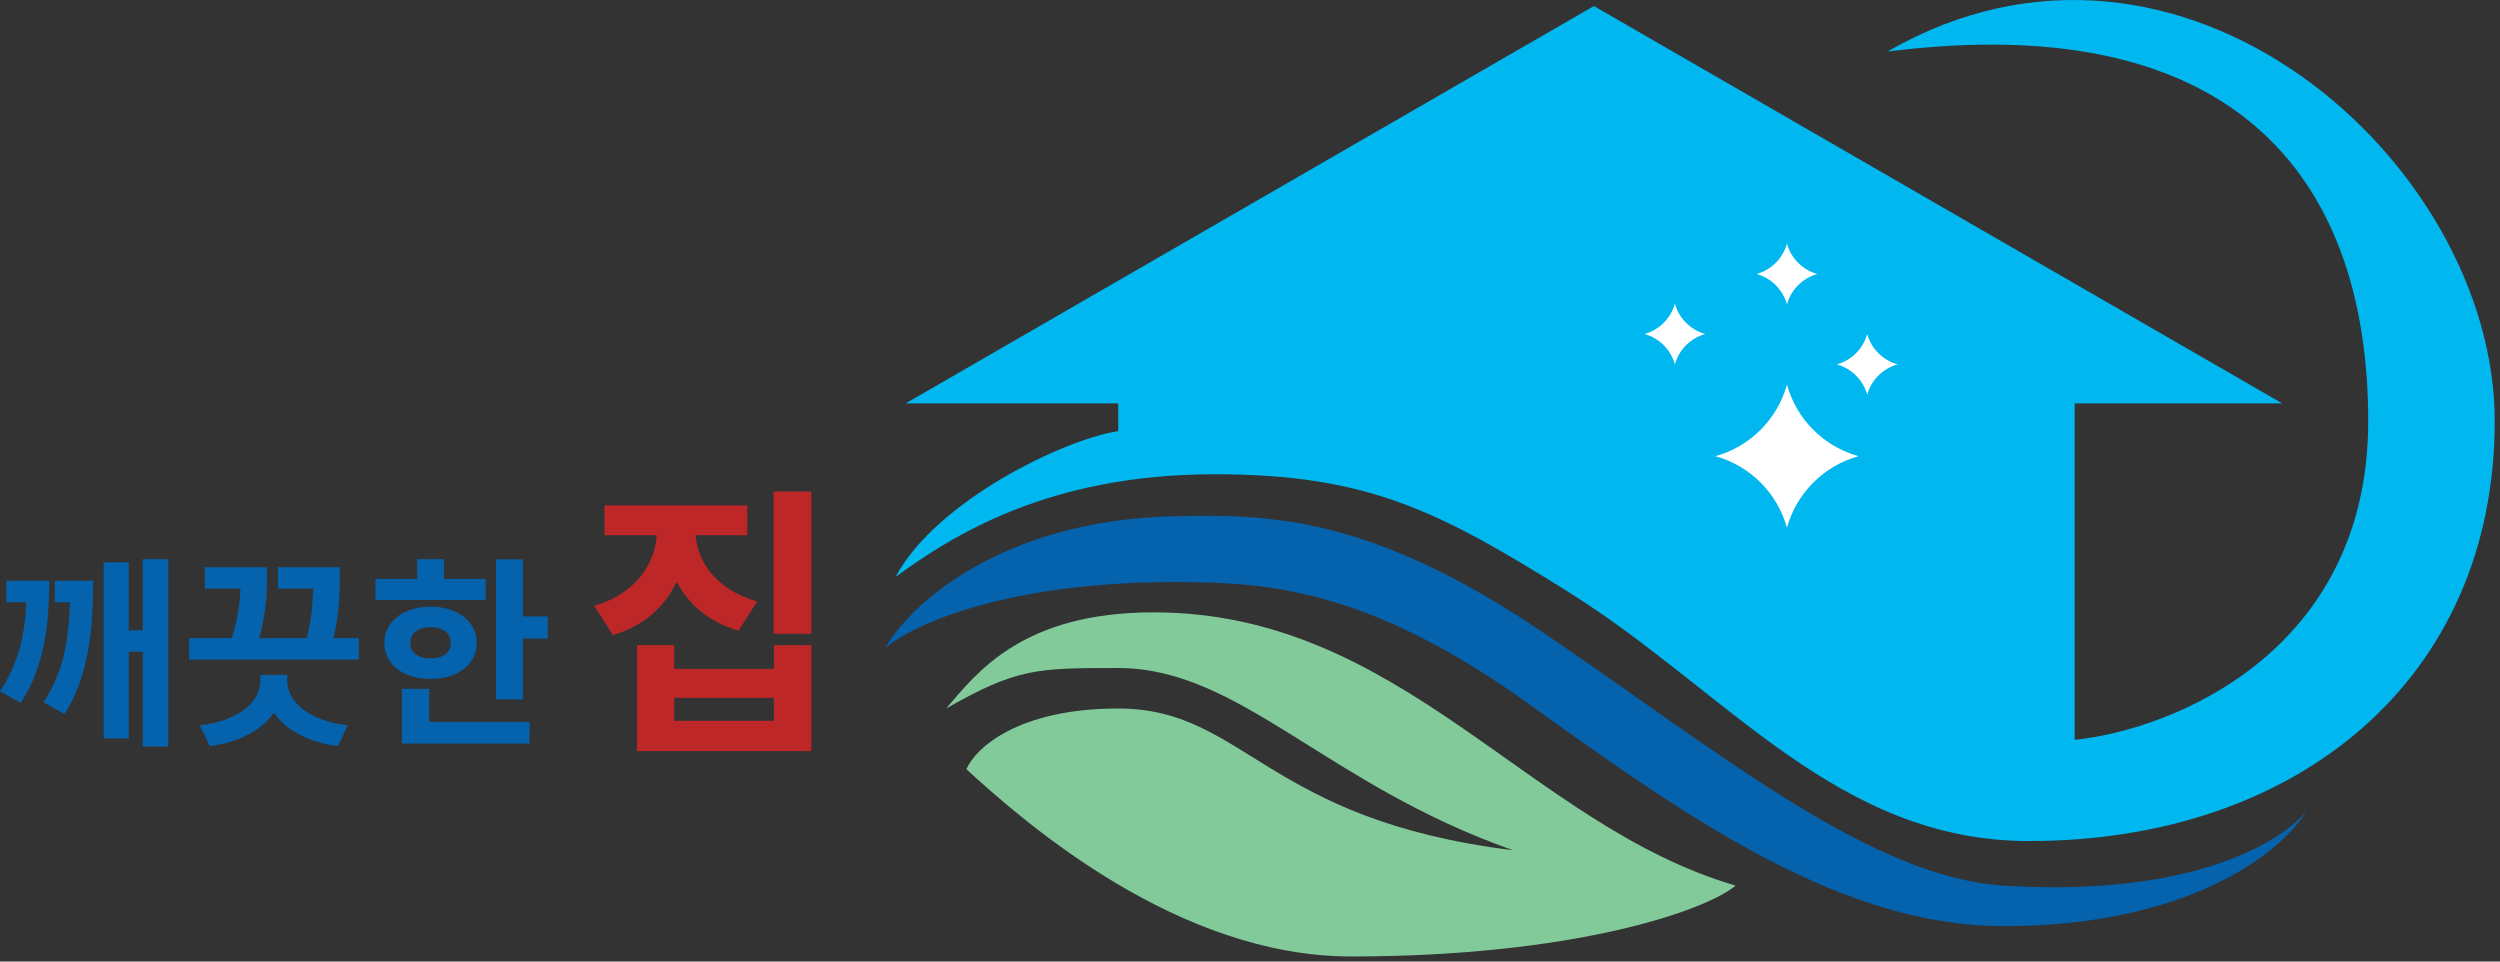
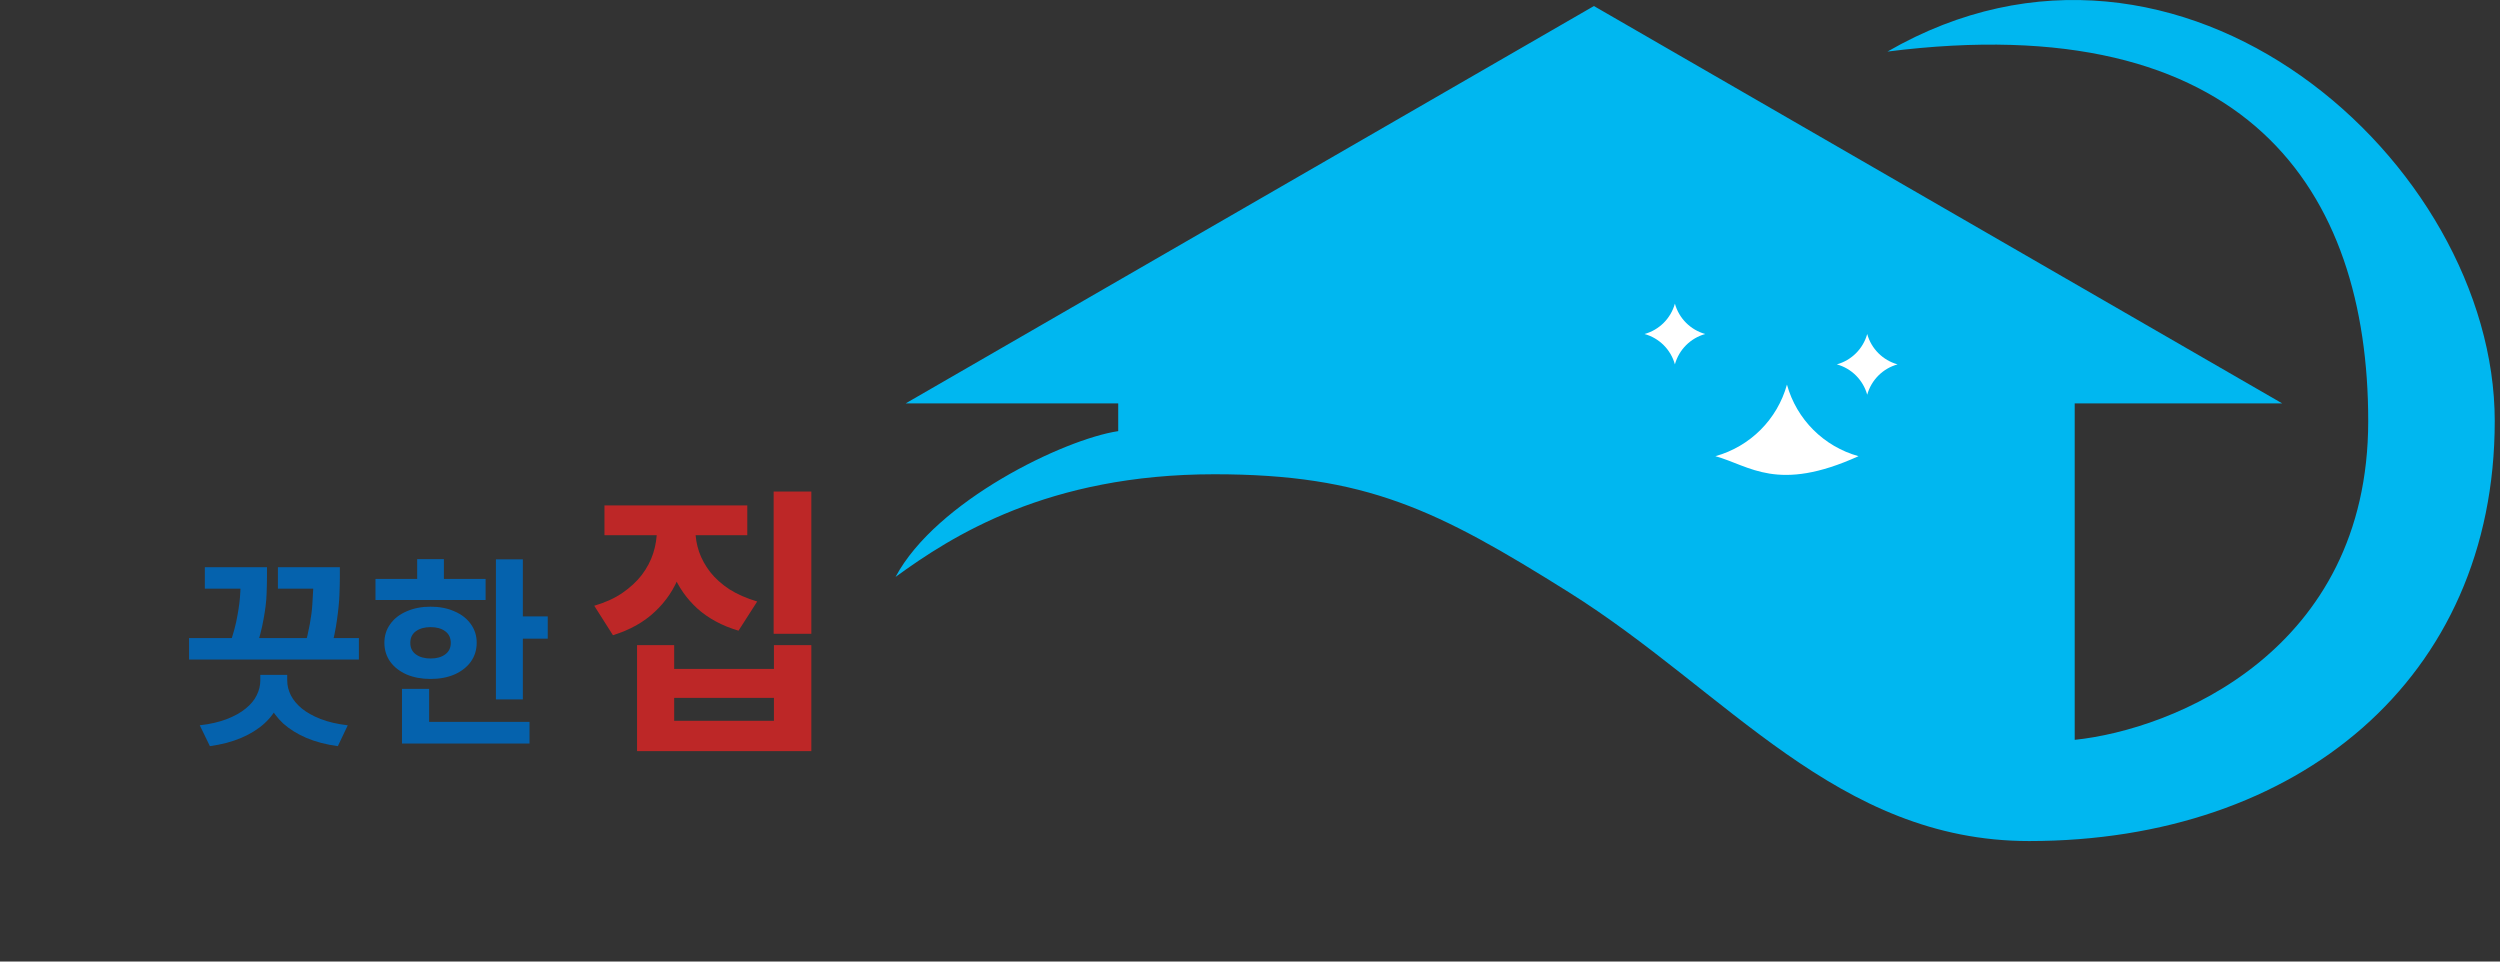
<svg xmlns="http://www.w3.org/2000/svg" width="247" height="95" viewBox="0 0 247 95" fill="none">
  <rect x="0" y="0" width="247" height="95" fill="#333333" stroke="none" />
  <path d="M89.48 39.855L157.48 0.596L225.48 39.855H204.98V73.096C214.647 72.096 233.98 64.396 233.98 41.596C233.98 18.796 221.98 0.596 186.48 5.096C215.48 -11.647 246.48 16.096 246.48 41.596C246.48 67.096 226.98 83.096 200.48 83.096C181.48 83.096 170.656 68.322 154.98 58.5C141.99 50.361 134.98 46.857 119.98 46.857C103.48 46.857 93.98 53 88.48 57C92.48 49.5 105.129 43.397 110.48 42.596V39.855H89.48Z" fill="#00B7F0" />
-   <path d="M115.98 51.005C98.78 51.406 89.813 59.84 87.48 64.007C89.98 61.841 99.18 57.507 115.98 57.507C124.87 57.507 134.98 58.004 150.98 69.506C166.98 81.007 181.98 91.5 197.98 91.5C215.653 91.5 225.147 84.674 227.98 80.007C225.813 82.841 217.18 88.7 197.98 87.5C184.665 86.668 169.48 74.006 152.48 62.506C135.48 51.006 125.552 50.783 115.98 51.005Z" fill="#0562AD" />
-   <path d="M113.98 60.5C100.98 60.5 96.48 66.5 93.48 70C100.48 66 102.48 66 110.48 66C122.48 66 130.98 77.5 149.48 84C124.98 81 122.98 70 110.48 70C100.48 70 96.313 74 95.48 76C101.48 81.5 116.48 94.5 133.48 94.5C155.48 94.5 168.48 90 171.48 87.5C150.98 81.5 138.48 60.5 113.98 60.5Z" fill="#82CA9A" />
-   <path d="M14.1 55.24H16.62V73.76H14.1V55.24ZM11.8 62.28H15.08V64.4H11.8V62.28ZM2.64 57.38H4.86C4.86 58.527 4.82 59.64 4.74 60.72C4.66 61.787 4.513 62.82 4.3 63.82C4.1 64.82 3.82 65.787 3.46 66.72C3.1 67.653 2.627 68.56 2.04 69.44L0 68.3C0.533 67.5 0.967 66.7 1.3 65.9C1.647 65.1 1.913 64.273 2.1 63.42C2.3 62.567 2.44 61.667 2.52 60.72C2.6 59.76 2.64 58.727 2.64 57.62V57.38ZM0.62 57.38H4V59.5H0.62V57.38ZM6.94 57.38H9.2C9.2 58.58 9.167 59.76 9.1 60.92C9.033 62.08 8.9 63.213 8.7 64.32C8.5 65.413 8.213 66.487 7.84 67.54C7.48 68.58 6.993 69.58 6.38 70.54L4.3 69.4C4.753 68.693 5.14 67.98 5.46 67.26C5.78 66.54 6.033 65.807 6.22 65.06C6.42 64.313 6.567 63.547 6.66 62.76C6.767 61.96 6.84 61.14 6.88 60.3C6.92 59.447 6.94 58.553 6.94 57.62V57.38ZM5.42 57.38H8.34V59.5H5.42V57.38ZM10.24 55.56H12.72V72.96H10.24V55.56Z" fill="#0562AD" />
  <path d="M18.678 63.04H35.458V65.16H18.678V63.04ZM20.238 56.04H24.558V58.16H20.238V56.04ZM23.798 56.04H26.378V56.9C26.378 57.393 26.365 58 26.338 58.72C26.312 59.427 26.212 60.247 26.038 61.18C25.878 62.113 25.598 63.173 25.198 64.36L22.658 63.78C23.045 62.673 23.312 61.687 23.458 60.82C23.618 59.953 23.712 59.2 23.738 58.56C23.778 57.907 23.798 57.353 23.798 56.9V56.04ZM27.458 56.04H32.218V58.16H27.458V56.04ZM30.978 56.04H33.578V56.94C33.578 57.42 33.565 58.02 33.538 58.74C33.512 59.447 33.432 60.267 33.298 61.2C33.178 62.133 32.958 63.187 32.638 64.36L30.078 63.98C30.532 62.287 30.792 60.867 30.858 59.72C30.938 58.56 30.978 57.633 30.978 56.94V56.04ZM25.718 66.68H27.998V67.24C27.998 68.067 27.838 68.84 27.518 69.56C27.212 70.267 26.745 70.907 26.118 71.48C25.505 72.04 24.745 72.513 23.838 72.9C22.932 73.287 21.898 73.56 20.738 73.72L19.738 71.66C20.778 71.54 21.672 71.333 22.418 71.04C23.178 70.747 23.798 70.4 24.278 70C24.772 69.6 25.132 69.167 25.358 68.7C25.598 68.22 25.718 67.733 25.718 67.24V66.68ZM26.098 66.68H28.378V67.24C28.378 67.733 28.498 68.22 28.738 68.7C28.978 69.167 29.338 69.6 29.818 70C30.312 70.4 30.932 70.747 31.678 71.04C32.438 71.333 33.332 71.54 34.358 71.66L33.378 73.72C32.205 73.56 31.165 73.287 30.258 72.9C29.365 72.513 28.605 72.04 27.978 71.48C27.365 70.907 26.898 70.267 26.578 69.56C26.258 68.84 26.098 68.067 26.098 67.24V66.68Z" fill="#0562AD" />
  <path d="M48.997 55.26H51.657V69.1H48.997V55.26ZM50.917 60.9H54.117V63.1H50.917V60.9ZM37.097 57.2H47.977V59.28H37.097V57.2ZM42.537 59.94C43.43 59.94 44.217 60.093 44.897 60.4C45.59 60.693 46.13 61.113 46.517 61.66C46.904 62.193 47.097 62.807 47.097 63.5C47.097 64.207 46.904 64.833 46.517 65.38C46.13 65.913 45.59 66.333 44.897 66.64C44.217 66.933 43.43 67.08 42.537 67.08C41.657 67.08 40.87 66.933 40.177 66.64C39.483 66.333 38.944 65.913 38.557 65.38C38.17 64.833 37.977 64.207 37.977 63.5C37.977 62.807 38.17 62.193 38.557 61.66C38.944 61.113 39.483 60.693 40.177 60.4C40.87 60.093 41.657 59.94 42.537 59.94ZM42.537 61.96C41.95 61.96 41.47 62.093 41.097 62.36C40.724 62.627 40.537 63.013 40.537 63.52C40.537 64.013 40.724 64.393 41.097 64.66C41.47 64.927 41.95 65.06 42.537 65.06C43.137 65.06 43.617 64.927 43.977 64.66C44.35 64.393 44.537 64.013 44.537 63.52C44.537 63.013 44.35 62.627 43.977 62.36C43.617 62.093 43.137 61.96 42.537 61.96ZM41.217 55.24H43.857V58.2H41.217V55.24ZM39.717 71.32H52.317V73.46H39.717V71.32ZM39.717 68.06H42.397V72.24H39.717V68.06Z" fill="#0562AD" />
  <path d="M64.9 50.776H67.952V52.372C67.952 53.921 67.681 55.396 67.14 56.796C66.617 58.196 65.805 59.409 64.704 60.436C63.621 61.463 62.24 62.237 60.56 62.76L58.712 59.848C59.795 59.531 60.719 59.111 61.484 58.588C62.268 58.047 62.912 57.449 63.416 56.796C63.92 56.124 64.293 55.415 64.536 54.668C64.779 53.903 64.9 53.137 64.9 52.372V50.776ZM65.684 50.776H68.708V52.372C68.708 53.1 68.829 53.819 69.072 54.528C69.315 55.219 69.679 55.881 70.164 56.516C70.668 57.151 71.303 57.72 72.068 58.224C72.833 58.709 73.748 59.111 74.812 59.428L72.964 62.312C71.34 61.827 69.987 61.099 68.904 60.128C67.821 59.139 67.009 57.972 66.468 56.628C65.945 55.284 65.684 53.865 65.684 52.372V50.776ZM59.72 49.936H73.832V52.876H59.72V49.936ZM76.436 48.564H80.16V62.62H76.436V48.564ZM62.94 63.74H66.608V66.092H76.464V63.74H80.16V74.212H62.94V63.74ZM66.608 68.948V71.216H76.464V68.948H66.608Z" fill="#BD2727" />
-   <path d="M176.551 38C177.504 41.435 180.187 44.118 183.622 45.071C180.187 46.024 177.504 48.708 176.551 52.142C175.598 48.708 172.915 46.024 169.48 45.071C172.915 44.118 175.598 41.435 176.551 38Z" fill="white" />
-   <path d="M176.551 24.071C176.955 25.528 178.094 26.667 179.551 27.071C178.094 27.475 176.955 28.614 176.551 30.071C176.147 28.614 175.008 27.475 173.551 27.071C175.008 26.667 176.147 25.528 176.551 24.071Z" fill="white" />
+   <path d="M176.551 38C177.504 41.435 180.187 44.118 183.622 45.071C175.598 48.708 172.915 46.024 169.48 45.071C172.915 44.118 175.598 41.435 176.551 38Z" fill="white" />
  <path d="M184.48 33C184.884 34.457 186.023 35.596 187.48 36C186.023 36.404 184.884 37.543 184.48 39C184.076 37.543 182.937 36.404 181.48 36C182.937 35.596 184.076 34.457 184.48 33Z" fill="white" />
  <path d="M165.48 30C165.884 31.457 167.023 32.596 168.48 33C167.023 33.404 165.884 34.543 165.48 36C165.076 34.543 163.937 33.404 162.48 33C163.937 32.596 165.076 31.457 165.48 30Z" fill="white" />
</svg>